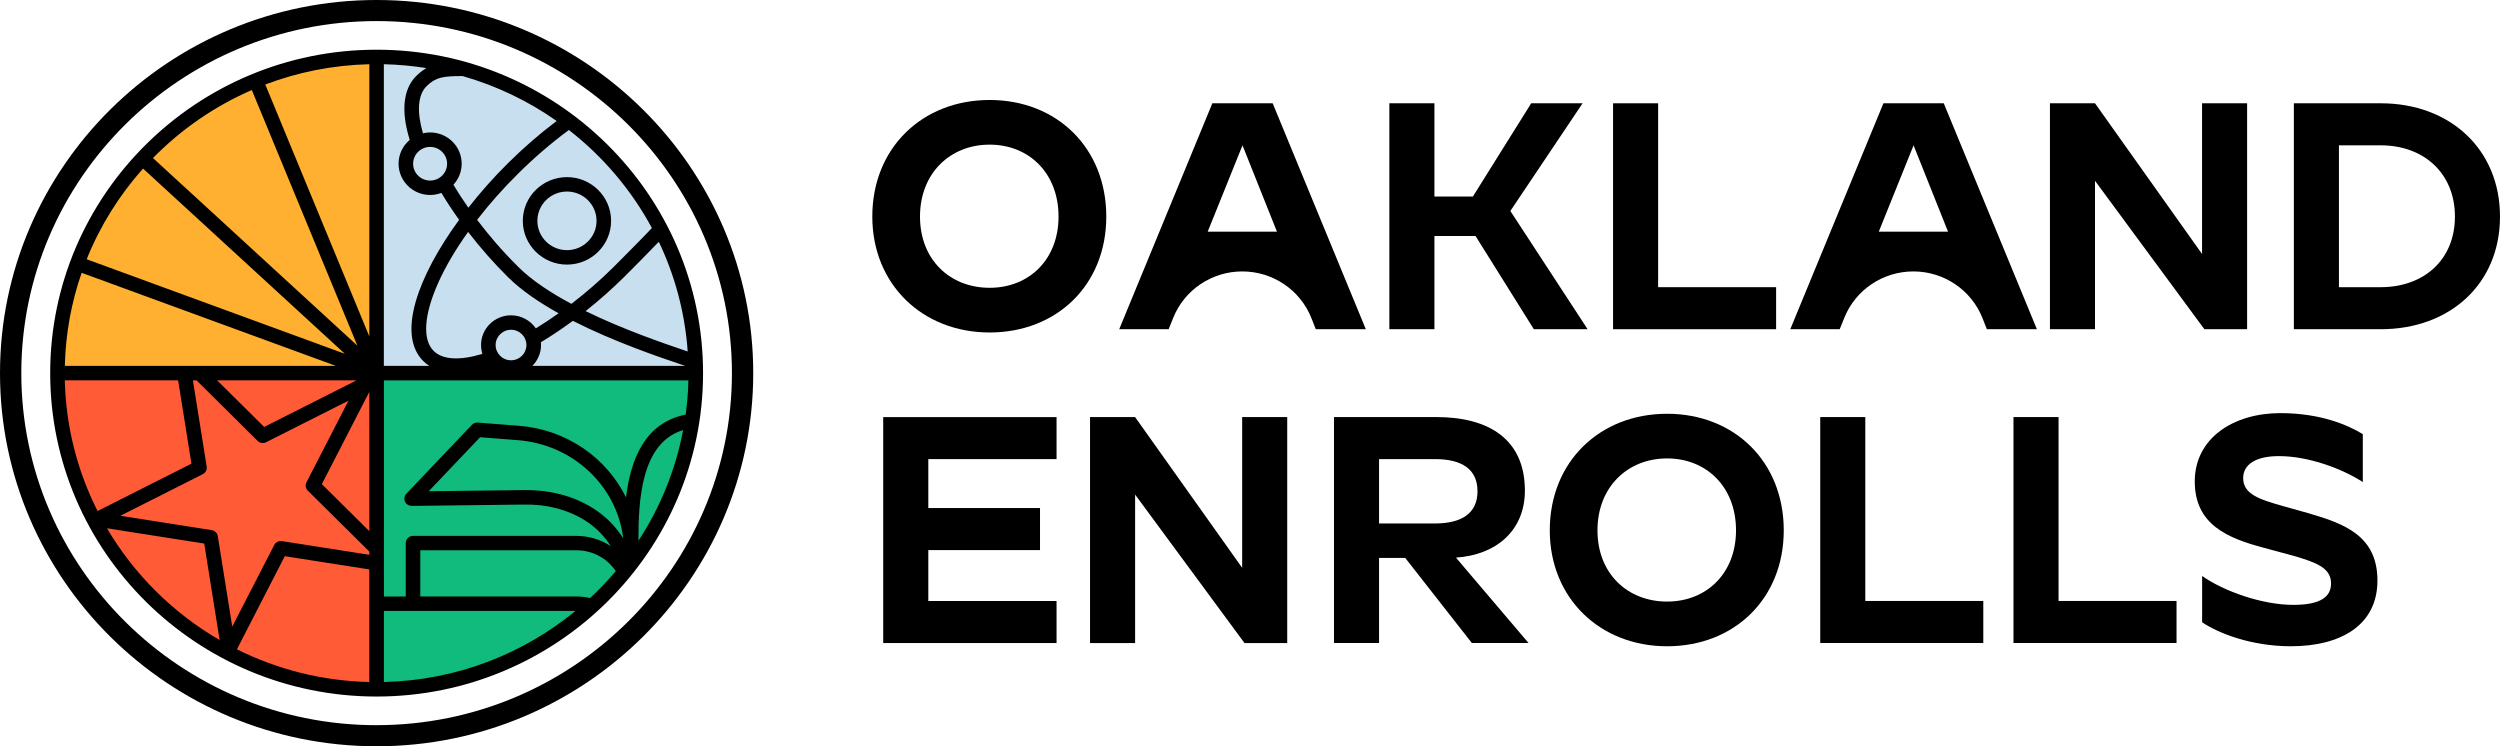
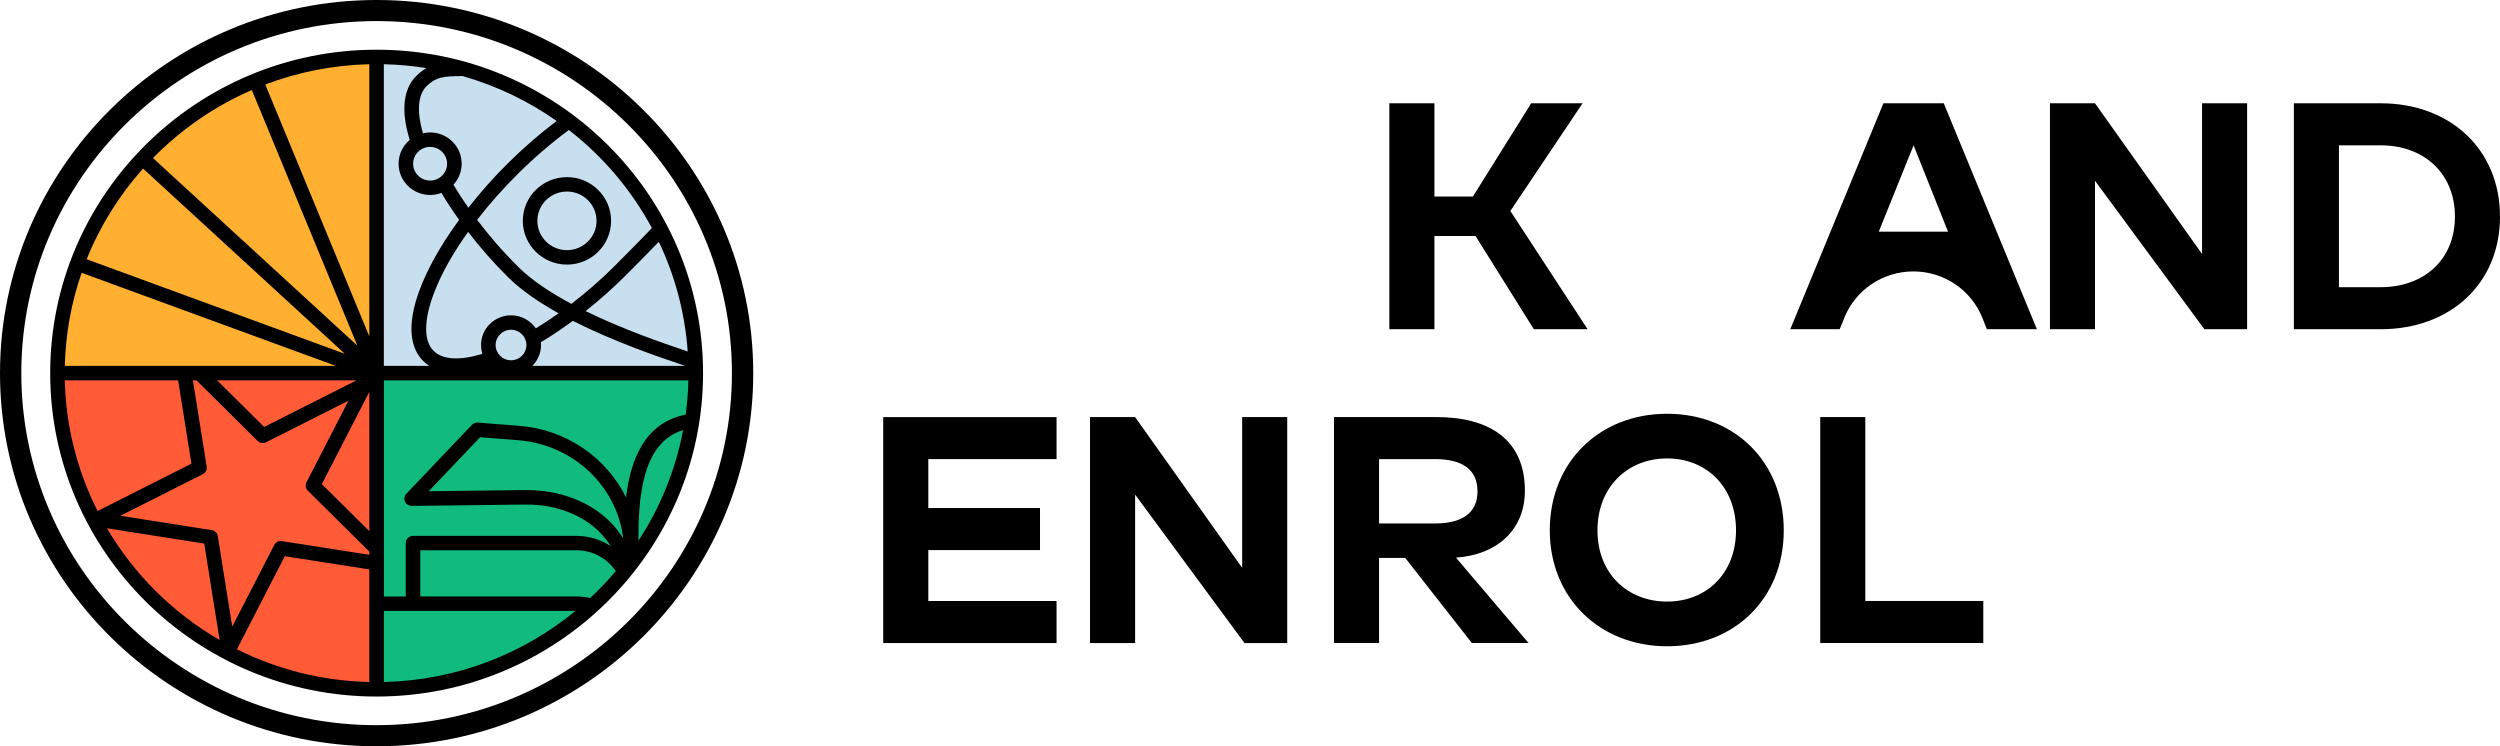
<svg xmlns="http://www.w3.org/2000/svg" width="335" height="100" viewBox="0 0 335 100" fill="none">
  <g clip-path="url(#clip0_1057_10478)">
    <path d="M93.146 49.992C93.146 73.352 74.032 92.285 50.461 92.285V49.992H93.146Z" fill="#11BA7D" />
    <path d="M93.146 49.991H50.461V7.703C74.037 7.703 93.146 26.641 93.146 49.991Z" fill="#C8DFEF" />
    <path d="M50.462 7.703V49.991H7.781C7.781 26.636 26.89 7.703 50.462 7.703Z" fill="#FFB031" />
    <path d="M50.462 49.992V92.285C26.89 92.285 7.781 73.347 7.781 49.992H50.462Z" fill="#FF5B36" />
-     <path d="M116.889 29.018C116.889 19.821 123.592 13.398 132.608 13.398C141.623 13.398 148.242 19.821 148.242 29.018C148.242 38.215 141.578 44.553 132.608 44.553C123.638 44.553 116.889 38.13 116.889 29.018ZM141.845 29.018C141.845 23.209 137.891 19.382 132.608 19.382C127.325 19.382 123.28 23.209 123.28 29.018C123.28 34.827 127.319 38.564 132.608 38.564C137.896 38.564 141.845 34.782 141.845 29.018Z" fill="black" />
-     <path d="M149.975 44.116L162.455 13.84H170.539L183.02 44.116H176.316L175.732 42.634C174.236 38.856 170.559 36.371 166.464 36.371C162.385 36.371 158.718 38.836 157.212 42.589L156.598 44.116H149.98H149.975ZM161.831 31.046H171.113L166.495 19.474L161.831 31.046Z" fill="black" />
    <path d="M205.535 44.116L197.718 31.62H192.213V44.116H186.174V13.84H192.213V26.335H197.365L205.182 13.84H212.067L202.387 28.272L212.737 44.111H205.54L205.535 44.116Z" fill="black" />
-     <path d="M222.189 13.84V38.482H237.999V44.116H216.15V13.84H222.189Z" fill="black" />
    <path d="M239.898 44.116L252.379 13.84H260.463L272.944 44.116H266.24L265.656 42.634C264.16 38.856 260.483 36.371 256.388 36.371C252.309 36.371 248.642 38.836 247.136 42.589L246.522 44.116H239.903H239.898ZM251.755 31.046H261.037L256.419 19.474L251.755 31.046Z" fill="black" />
    <path d="M295.075 34.035V13.84H301.113V44.116H295.387L280.73 24.225V44.116H274.691V13.84H280.73L295.075 34.035Z" fill="black" />
    <path d="M319.013 13.84C328.341 13.84 335 20.043 335 29.02C335 37.998 328.336 44.116 319.013 44.116H307.379V13.84H319.013ZM313.418 19.474V38.482H319.013C324.831 38.482 328.961 34.784 328.961 29.02C328.961 23.256 324.831 19.474 319.013 19.474H313.418Z" fill="black" />
    <path d="M141.578 55.887V61.521H124.394V68.078H139.362V73.712H124.394V80.534H141.578V86.168H118.35V55.892H141.578V55.887Z" fill="black" />
    <path d="M166.45 76.086V55.891H172.488V86.167H166.762L152.105 66.275V86.167H146.066V55.891H152.105L166.45 76.086Z" fill="black" />
    <path d="M192.479 55.887C199.631 55.887 204.335 58.966 204.335 65.743C204.335 71.112 200.472 74.366 195.098 74.72L204.823 86.163H197.228L188.303 74.765H184.793V86.163H178.754V55.887H192.479ZM184.793 61.521V70.144H192.297C195.808 70.144 197.984 68.822 197.984 65.832C197.984 62.843 195.853 61.521 192.297 61.521H184.793Z" fill="black" />
    <path d="M207.67 71.065C207.67 61.868 214.374 55.445 223.389 55.445C232.405 55.445 239.023 61.868 239.023 71.065C239.023 80.262 232.359 86.6 223.389 86.6C214.419 86.6 207.67 80.177 207.67 71.065ZM232.626 71.065C232.626 65.256 228.673 61.429 223.389 61.429C218.106 61.429 214.061 65.256 214.061 71.065C214.061 76.874 218.101 80.611 223.389 80.611C228.678 80.611 232.626 76.829 232.626 71.065Z" fill="black" />
    <path d="M249.951 55.887V80.529H265.761V86.163H243.912V55.887H249.951Z" fill="black" />
-     <path d="M275.846 55.887V80.529H291.655V86.163H269.807V55.887H275.846Z" fill="black" />
-     <path d="M307.243 74.457L303.335 73.399C298.54 72.122 294.098 70.32 294.098 64.511C294.098 58.703 299.295 55.359 305.556 55.359C311.021 55.359 314.662 56.986 316.616 58.174V64.596C313.907 62.835 309.379 61.118 305.38 61.118C302.317 61.118 300.585 62.216 300.585 64.067C300.585 66.223 302.761 66.927 306.05 67.85L309.338 68.773C314.179 70.18 318.576 71.807 318.576 77.796C318.576 83.784 313.645 86.599 306.986 86.599C301.703 86.599 297.306 84.882 295.085 83.385V77.182C298.016 79.248 303.169 81.054 307.299 81.054C310.985 81.054 312.36 79.956 312.36 78.195C312.36 76.084 310.406 75.38 307.253 74.452L307.243 74.457Z" fill="black" />
    <path d="M50.467 0C22.64 0 0 22.431 0 49.998C0 77.564 22.64 100 50.467 100C78.294 100 100.934 77.569 100.934 49.998C100.934 22.426 78.289 0 50.467 0ZM50.467 97.175C24.211 97.175 2.856 76.012 2.856 50.002C2.856 23.993 24.211 2.824 50.467 2.824C76.723 2.824 98.078 23.988 98.078 49.998C98.078 76.007 76.718 97.171 50.467 97.171V97.175Z" fill="black" />
    <path d="M75.973 23.734C72.709 23.734 70.055 26.364 70.055 29.593C70.055 32.822 72.709 35.456 75.973 35.456C79.236 35.456 81.886 32.827 81.886 29.593C81.886 26.359 79.231 23.734 75.973 23.734ZM75.973 33.52C73.787 33.52 72.009 31.759 72.009 29.593C72.009 27.427 73.787 25.666 75.973 25.666C78.159 25.666 79.936 27.427 79.936 29.593C79.936 31.759 78.159 33.52 75.973 33.52Z" fill="black" />
    <path d="M50.468 6.66C26.347 6.66 6.725 26.102 6.725 49.996C6.725 73.889 26.347 93.336 50.468 93.336C74.588 93.336 94.21 73.894 94.21 49.996C94.21 26.097 74.583 6.66 50.468 6.66ZM33.741 12.06L47.889 46.318L20.5 21.177C24.252 17.349 28.745 14.235 33.741 12.065V12.06ZM19.17 22.589L46.207 47.406L11.615 34.74C13.418 30.249 15.992 26.147 19.17 22.589ZM47.773 50.964L35.398 57.212L29.092 50.964H47.778H47.773ZM10.94 36.557L45.008 49.028H8.689C8.79 44.671 9.575 40.484 10.94 36.557ZM8.689 50.964H23.869L25.652 62.132L13.076 68.48C10.396 63.185 8.83 57.242 8.684 50.964H8.689ZM14.34 70.79L27.365 72.836L29.43 85.766C23.189 82.148 17.976 76.978 14.335 70.79H14.34ZM49.49 91.39C43.124 91.245 37.111 89.683 31.747 87.008L38.163 74.528L49.485 76.304V91.39H49.49ZM49.49 74.343L37.77 72.507C37.357 72.442 36.939 72.651 36.748 73.026L31.122 83.964L29.183 71.838C29.117 71.424 28.79 71.1 28.372 71.035L16.133 69.113L27.173 63.539C27.551 63.35 27.762 62.94 27.697 62.526L25.849 50.969H26.332L34.522 59.083C34.819 59.377 35.277 59.452 35.655 59.263L46.695 53.688L41.069 64.627C40.878 65.001 40.948 65.456 41.251 65.75L49.49 73.914V74.348V74.343ZM49.49 71.174L43.129 64.872L49.49 52.506V71.169V71.174ZM49.49 45.08L35.549 11.326C39.896 9.674 44.59 8.721 49.49 8.606V45.08ZM92.151 47.096C88.811 45.974 83.437 44.117 78.471 41.687C80.259 40.27 81.992 38.743 83.598 37.151C84.288 36.467 86.953 33.792 88.282 32.4C90.433 36.916 91.783 41.877 92.151 47.101V47.096ZM68.478 42.251C66.262 42.251 64.459 44.037 64.459 46.233C64.459 46.647 64.525 47.041 64.641 47.416C61.603 48.344 59.312 48.214 58.113 47.026C56.577 45.504 56.804 42.156 58.743 37.849C59.72 35.674 61.075 33.383 62.727 31.078C64.359 33.198 66.157 35.244 68.081 37.146C69.864 38.912 72.246 40.529 74.85 41.981C73.843 42.7 72.82 43.379 71.803 44.002C71.077 42.944 69.859 42.251 68.473 42.251H68.478ZM70.543 46.233C70.543 47.361 69.617 48.279 68.478 48.279C67.34 48.279 66.413 47.361 66.413 46.233C66.413 45.105 67.34 44.187 68.478 44.187C69.617 44.187 70.543 45.105 70.543 46.233ZM72.498 46.233C72.498 46.108 72.488 45.983 72.478 45.864C73.908 45 75.343 44.037 76.759 42.994C82.234 45.774 88.287 47.845 91.823 49.028H71.334C72.055 48.309 72.498 47.321 72.498 46.233ZM87.351 30.554C86.479 31.507 83.18 34.83 82.218 35.783C80.456 37.53 78.542 39.197 76.567 40.714C73.807 39.242 71.289 37.585 69.466 35.783C67.249 33.588 65.421 31.427 63.935 29.456C65.562 27.35 67.421 25.249 69.466 23.228C71.621 21.092 73.898 19.141 76.23 17.419C80.798 20.972 84.601 25.444 87.351 30.554ZM61.986 10.193C66.555 11.496 70.81 13.547 74.593 16.212C72.347 17.898 70.161 19.794 68.081 21.855C66.172 23.747 64.374 25.768 62.757 27.834C61.971 26.711 61.311 25.673 60.757 24.755C61.442 24.011 61.865 23.023 61.865 21.935C61.865 19.625 59.972 17.748 57.64 17.748C57.307 17.748 56.99 17.788 56.678 17.863C55.832 14.969 55.983 12.713 57.151 11.561C58.395 10.328 59.377 10.198 61.986 10.193ZM59.911 21.94C59.911 23.183 58.889 24.196 57.635 24.196C56.38 24.196 55.358 23.183 55.358 21.94C55.358 20.698 56.38 19.685 57.635 19.685C58.889 19.685 59.911 20.698 59.911 21.94ZM51.44 8.606C53.374 8.651 55.278 8.826 57.136 9.125C56.678 9.39 56.224 9.739 55.766 10.193C54.008 11.935 53.716 14.939 54.905 18.747C53.988 19.515 53.409 20.658 53.409 21.935C53.409 24.246 55.303 26.127 57.635 26.127C58.169 26.127 58.677 26.027 59.146 25.848C59.876 27.06 60.667 28.268 61.523 29.456C55.983 37.036 53.142 44.836 56.728 48.394C56.97 48.633 57.237 48.843 57.524 49.028H51.435V8.606H51.44ZM51.44 91.39V81.864H77.116C70.11 87.627 61.185 91.165 51.44 91.39ZM79.086 80.137C78.476 79.997 77.852 79.927 77.222 79.927H56.32V73.734H77.222C79.378 73.734 81.342 74.787 82.516 76.529C81.443 77.796 80.299 79.004 79.081 80.137H79.086ZM74.91 66.184C73.55 65.84 72.1 65.67 70.483 65.67C70.387 65.67 70.292 65.67 70.201 65.67L57.448 65.825L64.333 58.589L69.405 58.983C76.794 59.557 82.677 65.126 83.508 72.138C81.689 69.223 78.743 67.157 74.91 66.184ZM85.548 72.467C85.543 67.062 85.9 59.337 91.536 57.631C90.519 63.01 88.449 68.031 85.548 72.467ZM83.885 66.648C81.287 61.349 75.918 57.551 69.556 57.057L64.021 56.628C63.719 56.603 63.437 56.713 63.235 56.927L54.452 66.159C54.185 66.444 54.109 66.858 54.265 67.212C54.421 67.566 54.794 67.786 55.172 67.791L70.221 67.611C71.782 67.591 73.153 67.741 74.422 68.065C77.736 68.909 80.279 70.685 81.841 73.185C80.501 72.302 78.914 71.808 77.227 71.808H55.348C54.809 71.808 54.371 72.242 54.371 72.776V79.937H51.445V50.974H92.246C92.211 52.526 92.085 54.053 91.879 55.56C86.343 56.648 84.49 61.688 83.885 66.653V66.648Z" fill="black" />
  </g>
  <defs>
    <clipPath id="clip0_1057_10478">
      <rect width="335" height="100" fill="white" />
    </clipPath>
  </defs>
</svg>